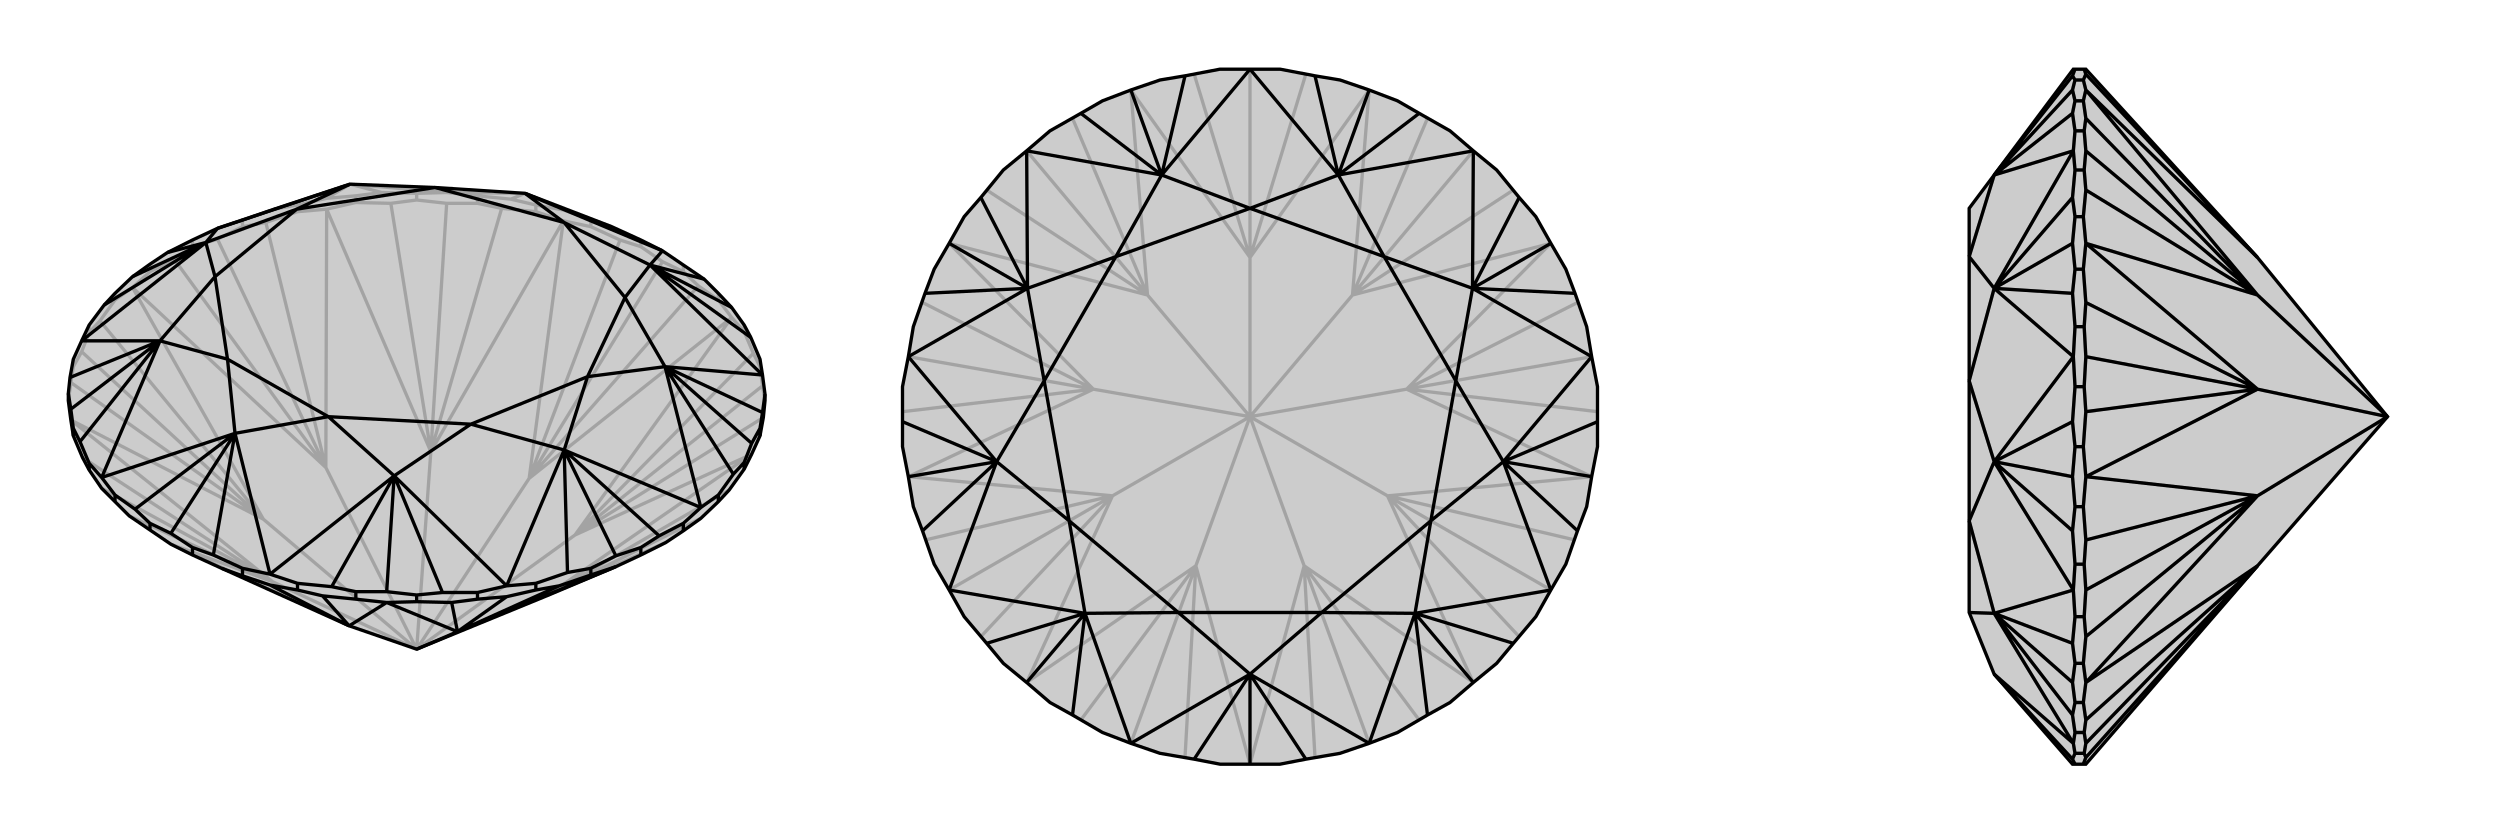
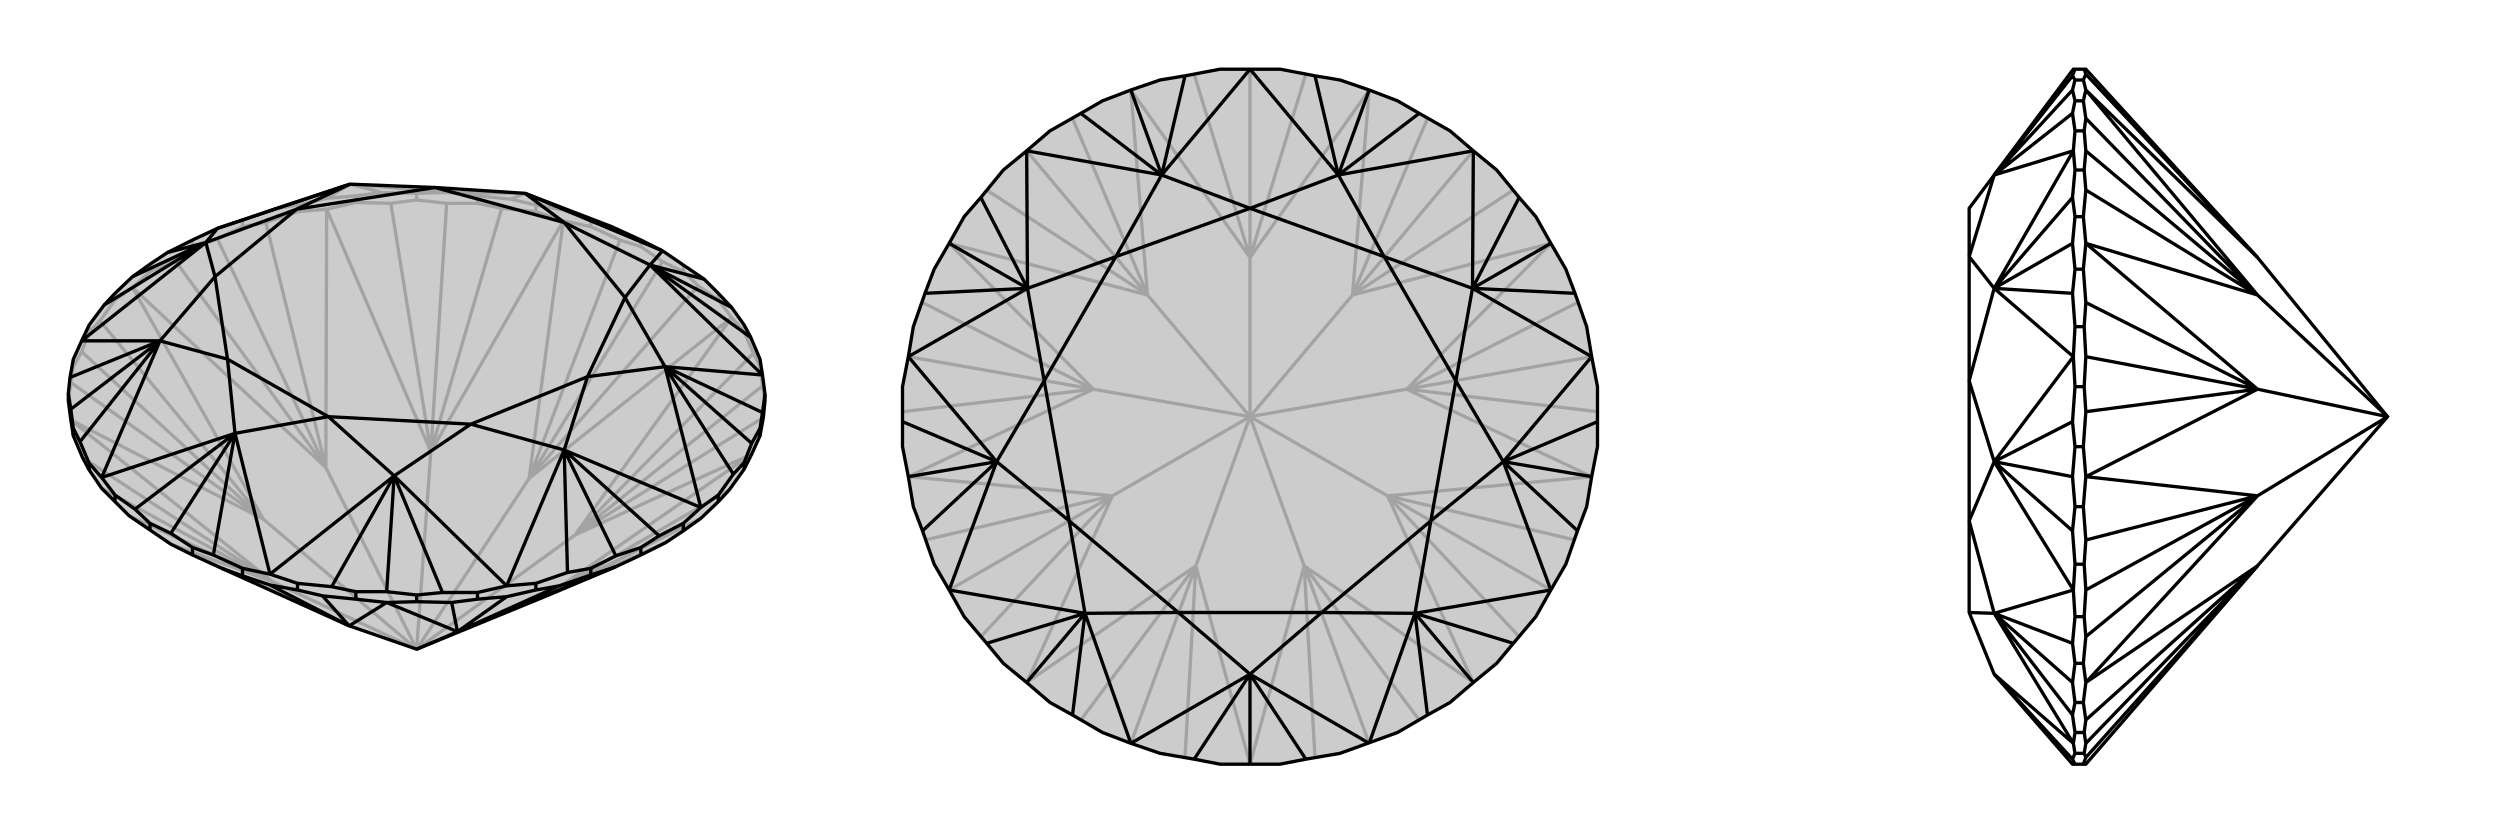
<svg xmlns="http://www.w3.org/2000/svg" viewBox="0 0 3000 1000">
  <g stroke="currentColor" stroke-width="4" fill="none" transform="translate(0 -19)">
    <path fill="currentColor" stroke="none" fill-opacity=".2" d="M419,770L266,701L231,685L205,672L180,655L155,638L138,621L122,605L107,583L99,568L88,542L85,523L82,500L82,491L84,472L88,450L98,428L107,409L125,385L138,371L159,351L180,336L201,322L231,307L261,293L291,283L329,270L420,240L522,244L630,251L734,291L769,307L795,320L820,337L845,354L862,371L878,388L893,409L901,424L912,450L915,469L918,492L918,500L916,520L912,542L902,564L893,582L875,607L862,621L841,641L820,656L799,670L769,685L739,699L656,734L500,798z" />
    <path stroke-opacity=".2" d="M912,459L912,450M893,417L893,409M862,379L862,371M820,345L820,337M769,315L769,307M709,291L709,282M643,273L643,265M573,263L573,254M500,259L500,251M427,262L427,254M357,273L357,265M291,291L291,283M231,315L231,307M180,345L180,336M138,379L138,371M107,418L107,409M88,459L88,450M500,798L690,661M500,798L635,593M500,798L517,561M500,798L391,580M500,798L327,717M500,798L316,642M205,672L327,717M205,672L419,770M902,564L656,734M902,564L690,661M893,417L904,443M893,417L878,400M878,400L690,661M878,400L862,379M862,379L838,362M878,400L635,593M709,291L744,307M709,291L676,284M635,593L676,284M676,284L643,273M643,273L602,269M676,284L517,561M427,262L469,263M427,262L392,270M517,561L392,270M392,270L357,273M357,273L319,286M392,270L391,580M180,345L209,330M180,345L159,364M391,580L159,364M159,364L138,379M138,379L120,404M159,364L316,642M82,500L85,478M316,642L85,523M327,717L85,523M327,717L155,638M656,734L799,670M656,734L875,607M656,734L841,641M918,500L915,482M690,661L916,520M912,459L915,482M912,459L904,443M690,661L904,443M690,661L915,482M820,345L838,362M820,345L795,333M635,593L838,362M769,315L795,333M769,315L744,307M635,593L744,307M635,593L795,333M573,263L602,269M573,263L536,263M517,561L602,269M500,259L536,263M500,259L469,263M517,561L469,263M517,561L536,263M291,291L319,286M291,291L261,306M391,580L319,286M231,315L261,306M231,315L209,330M391,580L209,330M391,580L261,306M107,418L120,404M107,418L98,441M316,642L120,404M88,459L98,441M88,459L85,478M316,642L85,478M316,642L98,441M327,717L99,568M327,717L122,605M500,251L536,250M500,251L458,250M573,254L613,258M573,254L536,250M536,250L420,240M536,250L630,251M709,282L734,291M709,282L676,271M357,265L392,257M357,265L329,270M427,254L458,250M427,254L392,257M420,240L458,250M420,240L392,257M643,265L676,271M643,265L613,258M630,251L613,258M630,251L676,271" />
    <path d="M419,770L266,701L231,685L205,672L180,655L155,638L138,621L122,605L107,583L99,568L88,542L85,523L82,500L82,491L84,472L88,450L98,428L107,409L125,385L138,371L159,351L180,336L201,322L231,307L261,293L291,283L329,270L420,240L522,244L630,251L734,291L769,307L795,320L820,337L845,354L862,371L878,388L893,409L901,424L912,450L915,469L918,492L918,500L916,520L912,542L902,564L893,582L875,607L862,621L841,641L820,656L799,670L769,685L739,699L656,734L500,798z" />
    <path d="M291,710L291,701M357,727L357,719M427,738L427,729M500,741L500,733M573,738L573,730M643,727L643,719M709,709L709,701M769,685L769,676M820,656L820,647M862,621L862,613M893,582L893,574M912,542L912,533M88,542L88,533M107,583L107,575M138,621L138,613M231,685L231,676M180,655L180,647M500,798L549,777M427,738L387,734M427,738L464,742M419,770L464,742M464,742L500,741M500,741L542,742M464,742L549,777M709,709L671,722M709,709L739,699M739,699L549,777M291,710L266,701M291,710L324,721M357,727L324,721M357,727L387,734M419,770L387,734M419,770L324,721M573,738L542,742M573,738L608,735M549,777L542,742M643,727L608,735M643,727L671,722M549,777L671,722M549,777L608,735M918,492L915,514M862,613L841,628M862,613L880,588M820,647L791,662M820,647L841,628M643,719L608,722M643,719L681,706M573,730L531,730M573,730L608,722M357,719L324,708M357,719L398,723M291,701L256,685M291,701L324,708M138,613L122,592M138,613L162,630M107,575L96,549M107,575L122,592M795,320L630,251M795,320L780,337M915,469L780,337M915,469L798,459M841,628L798,459M841,628L677,559M608,722L677,559M608,722L473,590M324,708L473,590M324,708L282,539M122,592L282,539M122,592L192,428M98,428L192,428M98,428L247,310M261,293L247,310M261,293L420,240M845,354L780,337M780,337L901,424M780,337L878,388M912,533L902,551M912,533L915,514M915,514L798,459M893,574L880,588M893,574L902,551M798,459L880,588M798,459L902,551M769,676L739,686M769,676L791,662M791,662L677,559M709,701L681,706M709,701L739,686M677,559L681,706M677,559L739,686M500,733L464,729M500,733L531,730M531,730L473,590M427,729L398,723M427,729L464,729M473,590L398,723M473,590L464,729M231,676L256,685M231,676L205,659M256,685L282,539M180,647L162,630M180,647L205,659M282,539L162,630M282,539L205,659M88,533L85,510M88,533L96,549M96,549L192,428M82,491L85,510M192,428L84,472M192,428L85,510M125,385L247,310M247,310L201,322M247,310L159,351M780,337L677,286M780,337L750,376M798,459L750,376M798,459L705,471M677,559L705,471M677,559L565,528M473,590L565,528M473,590L394,519M282,539L394,519M282,539L273,450M192,428L273,450M192,428L258,351M247,310L258,351M247,310L356,270M420,240L356,270M630,251L677,286M677,286L750,376M750,376L705,471M705,471L565,528M565,528L394,519M394,519L273,450M273,450L258,351M258,351L356,270M356,270L522,244M677,286L522,244" />
  </g>
  <g stroke="currentColor" stroke-width="4" fill="none" transform="translate(1000 0)">
    <path fill="currentColor" stroke="none" fill-opacity=".2" d="M500,83L536,83L578,91L608,96L643,108L677,121L703,136L740,157L768,181L796,204L823,237L843,260L861,292L879,323L890,352L904,392L910,428L917,464L917,506L917,536L910,572L904,608L893,637L879,677L861,708L843,740L816,772L796,796L768,819L740,843L713,858L677,879L643,892L608,904L567,911L536,917L500,917L464,917L433,911L392,904L357,892L323,879L287,858L260,843L232,819L204,796L184,772L157,740L139,708L121,677L107,637L96,608L90,572L83,536L83,506L83,464L90,428L96,392L110,352L121,323L139,292L157,260L177,237L204,204L232,181L260,157L297,136L323,121L357,108L392,96L422,91L464,83z" />
    <path stroke-opacity=".2" d="M500,500L565,679M500,500L665,595M500,500L688,467M500,500L623,354M500,500L500,309M500,500L377,354M500,500L312,467M500,500L435,679M500,500L335,595M500,917L435,679M500,917L565,679M565,679L768,819M768,819L665,595M910,572L665,595M910,572L688,467M861,292L688,467M861,292L623,354M643,108L623,354M643,108L500,309M500,309L357,108M357,108L377,354M377,354L139,292M139,292L312,467M312,467L90,572M90,572L335,595M335,595L232,819M435,679L232,819M435,679L422,909M565,679L578,909M565,679L703,864M565,679L643,892M665,595L823,764M665,595L890,648M665,595L861,708M688,467L917,494M688,467L893,363M688,467L910,428M623,354L816,228M623,354L713,142M623,354L768,181M500,309L567,89M500,309L433,89M500,309L500,83M377,354L287,142M377,354L184,228M377,354L232,181M312,467L107,363M312,467L83,494M312,467L90,428M335,595L110,648M335,595L177,764M335,595L139,708M435,679L297,864M435,679L357,892" />
-     <path d="M500,83L536,83L578,91L608,96L643,108L677,121L703,136L740,157L768,181L796,204L823,237L843,260L861,292L879,323L890,352L904,392L910,428L917,464L917,506L917,536L910,572L904,608L893,637L879,677L861,708L843,740L816,772L796,796L768,819L740,843L713,858L677,879L643,892L608,904L567,911L536,917L500,917L464,917L433,911L392,904L357,892L323,879L287,858L260,843L232,819L204,796L184,772L157,740L139,708L121,677L107,637L96,608L90,572L83,536L83,506L83,464L90,428L96,392L110,352L121,323L139,292L157,260L177,237L204,204L232,181L260,157L297,136L323,121L357,108L392,96L422,91L464,83z" />
+     <path d="M500,83L536,83L578,91L608,96L643,108L677,121L703,136L740,157L768,181L796,204L823,237L843,260L861,292L879,323L890,352L904,392L910,428L917,464L917,506L917,536L910,572L904,608L893,637L879,677L861,708L843,740L816,772L796,796L768,819L740,843L713,858L677,879L608,904L567,911L536,917L500,917L464,917L433,911L392,904L357,892L323,879L287,858L260,843L232,819L204,796L184,772L157,740L139,708L121,677L107,637L96,608L90,572L83,536L83,506L83,464L90,428L96,392L110,352L121,323L139,292L157,260L177,237L204,204L232,181L260,157L297,136L323,121L357,108L392,96L422,91L464,83z" />
    <path d="M500,83L394,210M500,83L606,210M768,181L606,210M768,181L767,346M910,428L767,346M910,428L804,554M861,708L804,554M861,708L698,736M643,892L698,736M643,892L500,809M357,892L500,809M357,892L302,736M139,708L302,736M139,708L196,554M90,428L196,554M90,428L233,346M232,181L233,346M232,181L394,210M422,91L394,210M578,91L606,210M606,210L703,136M606,210L643,108M823,237L767,346M767,346L890,352M767,346L861,292M917,506L804,554M804,554L893,637M804,554L910,572M816,772L698,736M698,736L713,858M698,736L768,819M567,911L500,809M500,809L433,911M500,809L500,917M287,858L302,736M302,736L184,772M302,736L232,819M107,637L196,554M196,554L83,506M196,554L90,572M110,352L233,346M233,346L177,237M233,346L139,292M394,210L297,136M394,210L357,108M606,210L500,250M606,210L661,308M767,346L661,308M767,346L747,457M804,554L747,457M804,554L717,625M698,736L717,625M698,736L586,735M500,809L586,735M500,809L414,735M302,736L414,735M302,736L283,625M196,554L283,625M196,554L253,457M233,346L253,457M233,346L339,308M394,210L500,250M394,210L339,308M500,250L661,308M661,308L747,457M747,457L717,625M717,625L586,735M586,735L414,735M414,735L283,625M283,625L253,457M253,457L339,308M500,250L339,308" />
  </g>
  <g stroke="currentColor" stroke-width="4" fill="none" transform="translate(2000 0)">
-     <path fill="currentColor" stroke="none" fill-opacity=".2" d="M709,679L503,917L500,917L490,917L487,917L393,809L363,735L363,625L363,457L363,308L363,250L393,210L488,83L490,83L501,83L503,83L709,309L865,500z" />
-     <path stroke-opacity=".2" d="M500,96L490,96M500,121L490,121M501,157L490,157M501,204L490,204M500,260L490,260M500,323L490,323M501,392L490,392M501,464L490,464M500,536L490,536M500,608L490,608M501,677L490,677M501,740L490,740M500,796L490,796M500,843L490,843M501,879L490,879M501,904L490,904M865,500L709,354M865,500L709,467M865,500L709,595M500,917L503,909M500,96L503,89M500,96L503,108M709,309L503,108M503,108L500,121M500,121L503,142M503,108L709,354M500,260L503,228M500,260L503,292M709,354L503,292M503,292L500,323M500,323L503,363M503,292L709,467M500,536L503,494M500,536L503,572M709,467L503,572M503,572L500,608M500,608L503,648M503,572L709,595M500,796L503,764M500,796L503,819M709,595L503,819M503,819L500,843M500,843L503,864M709,679L503,819M501,904L503,892M501,904L503,909M709,679L503,909M501,83L503,89M709,309L503,89M501,157L503,142M501,157L503,181M709,354L503,142M501,204L503,181M501,204L503,228M709,354L503,228M709,354L503,181M501,392L503,363M501,392L503,428M709,467L503,363M501,464L503,428M501,464L503,494M709,467L503,494M709,467L503,428M501,677L503,648M501,677L503,708M709,595L503,648M501,740L503,708M501,740L503,764M709,595L503,764M709,595L503,708M501,879L503,864M501,879L503,892M709,679L503,864M709,679L503,892M490,83L487,91M490,904L488,892M490,904L487,911M490,879L487,858M490,879L488,892M490,740L488,708M490,740L487,772M490,677L487,637M490,677L488,708M490,464L488,428M490,464L487,506M490,392L487,352M490,392L488,428M490,204L488,181M490,204L487,237M490,157L487,136M490,157L488,181M488,892L393,809M488,892L393,736M488,708L393,736M488,708L393,554M488,428L393,554M488,428L393,346M488,181L393,346M488,181L393,210M490,96L487,91M490,96L487,108M487,91L393,210M490,917L487,911M393,809L487,911M490,843L487,819M490,843L487,858M487,858L393,736M490,796L487,772M490,796L487,819M393,736L487,772M393,736L487,819M490,608L487,572M490,608L487,637M487,637L393,554M490,536L487,506M490,536L487,572M393,554L487,506M393,554L487,572M490,323L487,292M490,323L487,352M487,352L393,346M490,260L487,237M490,260L487,292M393,346L487,237M393,346L487,292M490,121L487,108M490,121L487,136M393,210L487,136M393,210L487,108M393,736L363,735M393,736L363,625M393,554L363,625M393,554L363,457M393,346L363,457M393,346L363,308M393,210L363,308" />
    <path d="M709,679L503,917L500,917L490,917L487,917L393,809L363,735L363,625L363,457L363,308L363,250L393,210L488,83L490,83L501,83L503,83L709,309L865,500z" />
    <path d="M501,904L490,904M501,879L490,879M500,843L490,843M500,796L490,796M501,740L490,740M501,677L490,677M500,608L490,608M500,536L490,536M501,464L490,464M501,392L490,392M500,323L490,323M500,260L490,260M501,204L490,204M501,157L490,157M500,121L490,121M500,96L490,96M865,500L709,595M865,500L709,467M865,500L709,354M500,917L503,909M500,843L503,864M500,843L503,819M709,679L503,819M503,819L500,796M500,796L503,764M503,819L709,595M500,608L503,648M500,608L503,572M503,572L709,595M503,572L500,536M500,536L503,494M503,572L709,467M500,323L503,363M500,323L503,292M503,292L709,467M503,292L500,260M500,260L503,228M503,292L709,354M500,121L503,142M500,121L503,108M503,108L709,354M503,108L500,96M500,96L503,89M503,108L709,309M501,904L503,909M501,904L503,892M709,679L503,909M501,879L503,892M501,879L503,864M709,679L503,864M709,679L503,892M501,740L503,764M501,740L503,708M709,595L503,764M501,677L503,708M501,677L503,648M709,595L503,648M709,595L503,708M501,464L503,494M501,464L503,428M709,467L503,494M501,392L503,428M501,392L503,363M709,467L503,363M709,467L503,428M501,204L503,228M501,204L503,181M709,354L503,228M501,157L503,181M501,157L503,142M709,354L503,142M709,354L503,181M501,83L503,89M709,309L503,89M490,83L487,91M490,157L488,181M490,157L487,136M490,204L487,237M490,204L488,181M490,392L488,428M490,392L487,352M490,464L487,506M490,464L488,428M490,677L488,708M490,677L487,637M490,740L487,772M490,740L488,708M490,879L488,892M490,879L487,858M490,904L487,911M490,904L488,892M488,181L393,210M488,181L393,346M488,428L393,346M488,428L393,554M488,708L393,554M488,708L393,736M488,892L393,736M488,892L393,809M490,96L487,108M490,96L487,91M487,91L393,210M490,121L487,136M490,121L487,108M393,210L487,136M393,210L487,108M490,260L487,292M490,260L487,237M487,237L393,346M490,323L487,352M490,323L487,292M393,346L487,352M393,346L487,292M490,536L487,572M490,536L487,506M487,506L393,554M490,608L487,637M490,608L487,572M393,554L487,637M393,554L487,572M490,796L487,819M490,796L487,772M487,772L393,736M490,843L487,858M490,843L487,819M393,736L487,858M393,736L487,819M490,917L487,911M487,911L393,809M393,210L363,308M393,346L363,308M393,346L363,457M393,554L363,457M393,554L363,625M393,736L363,625M393,736L363,735" />
  </g>
</svg>